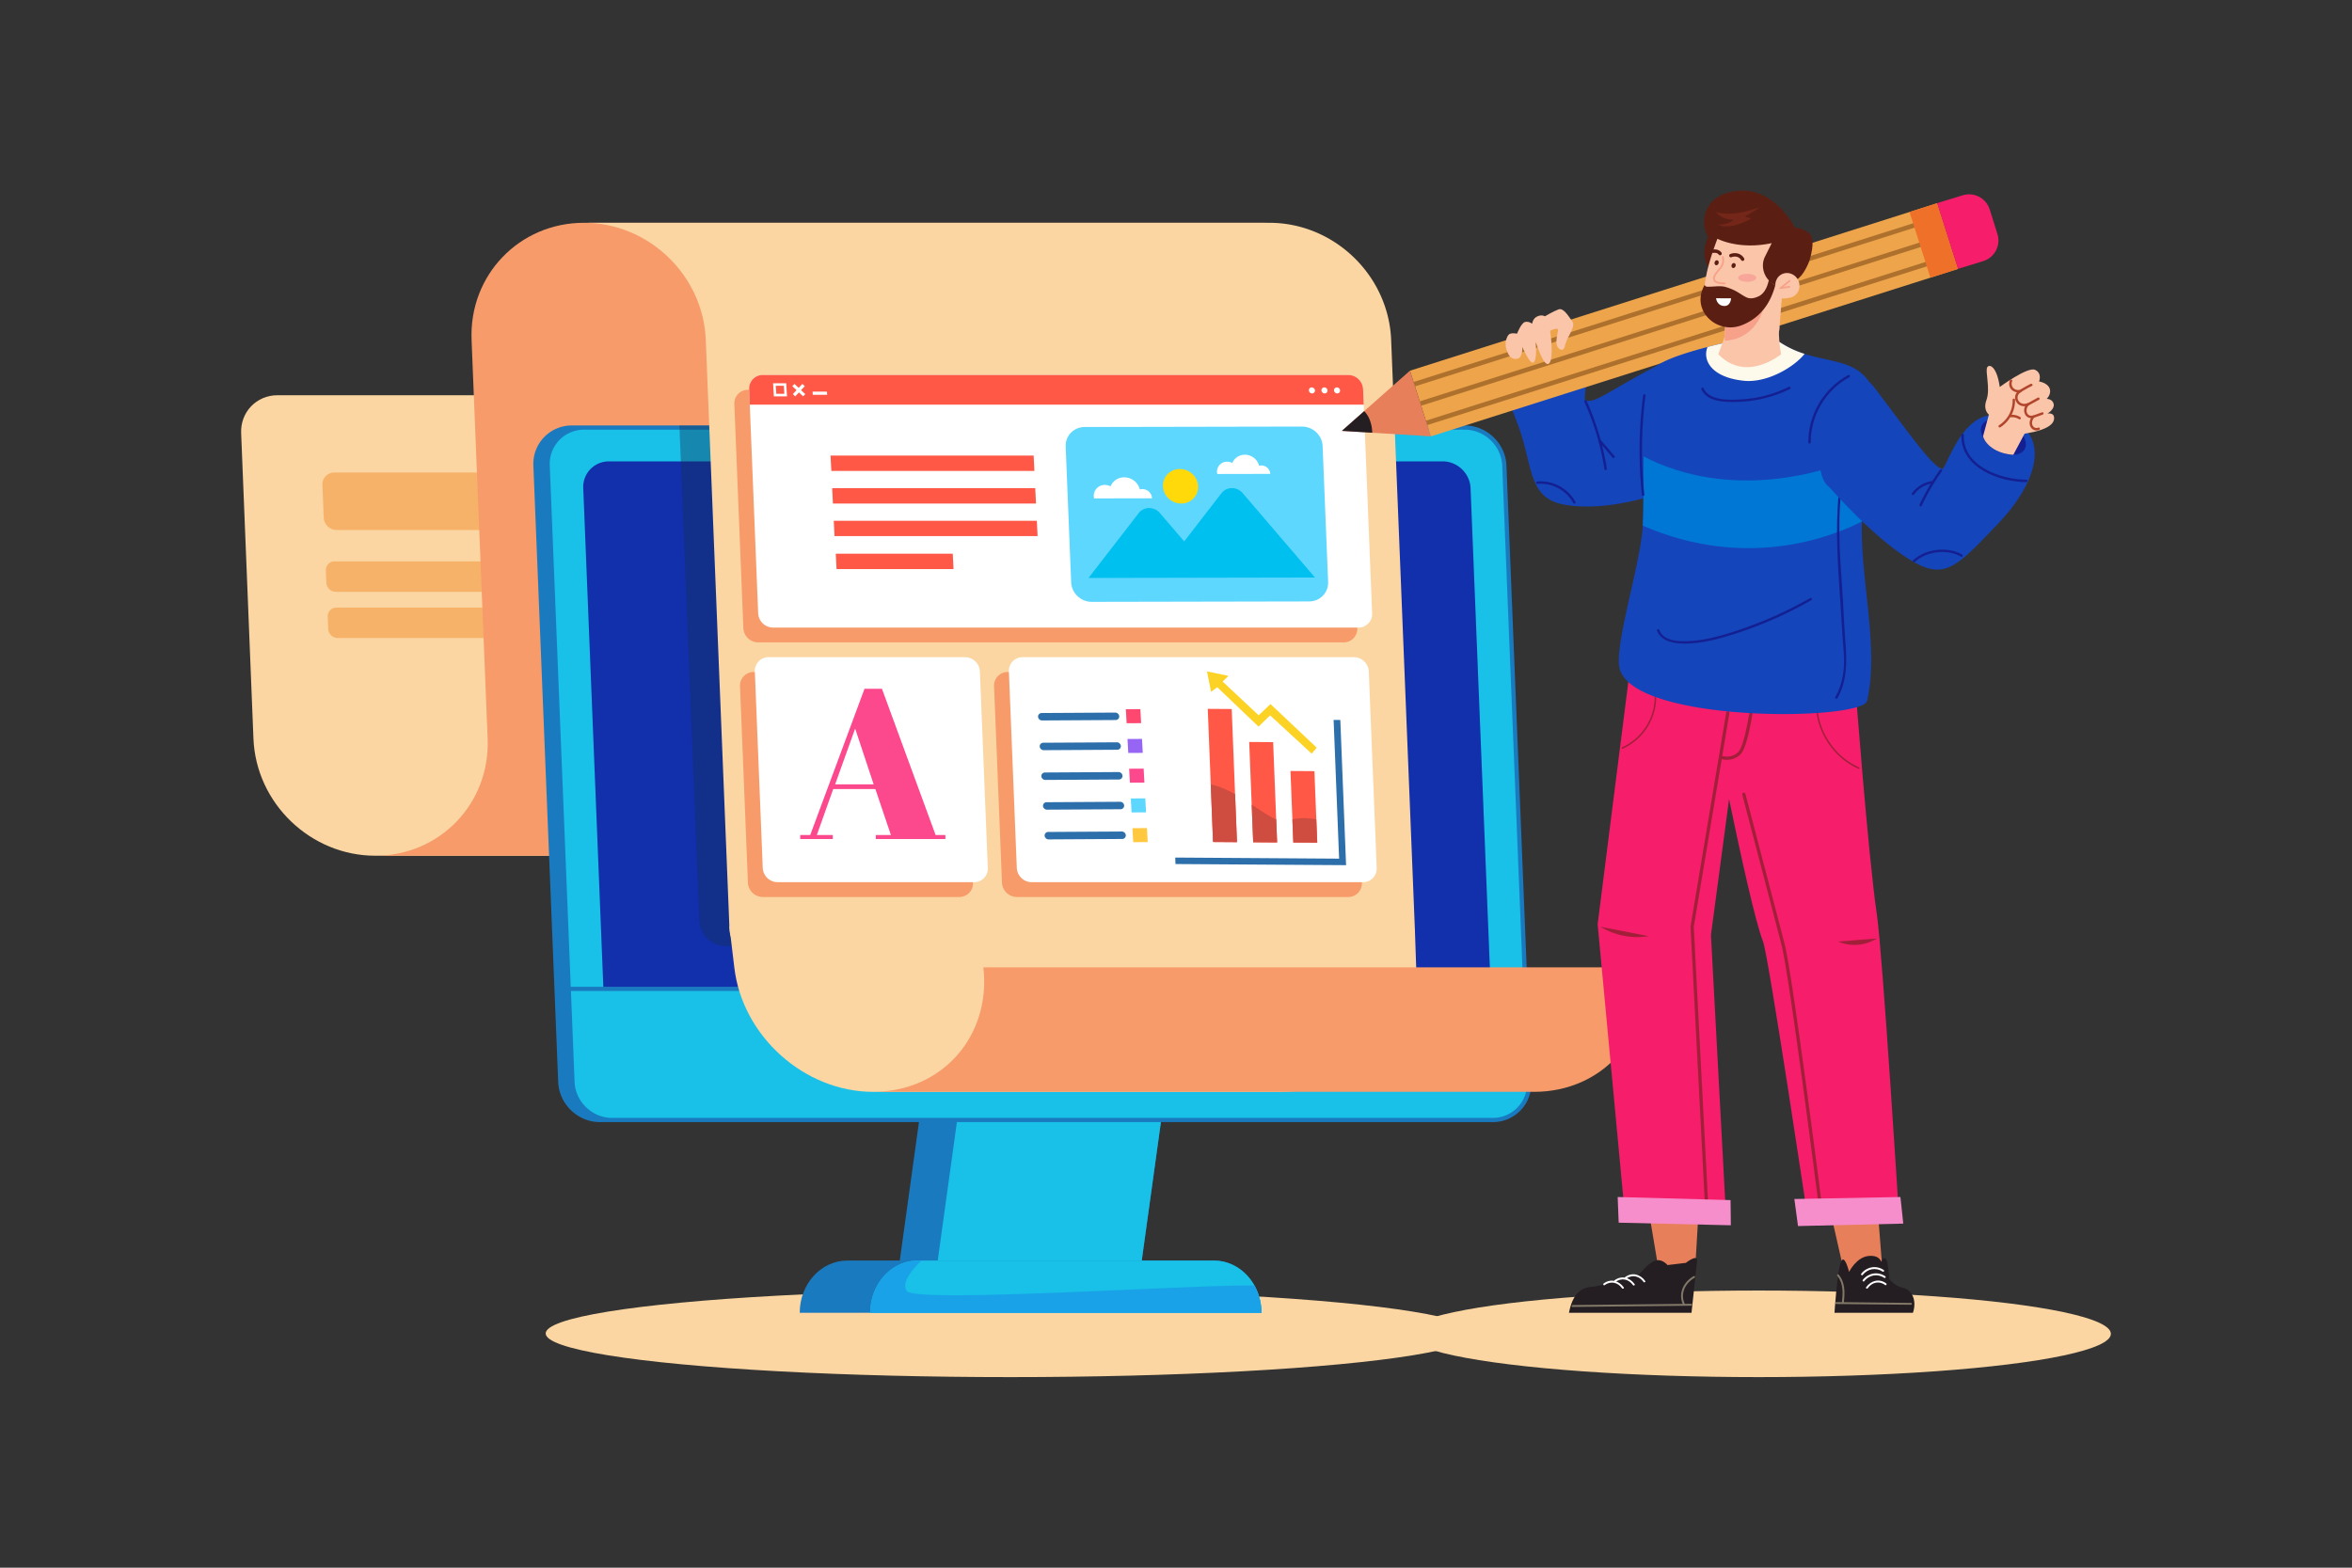
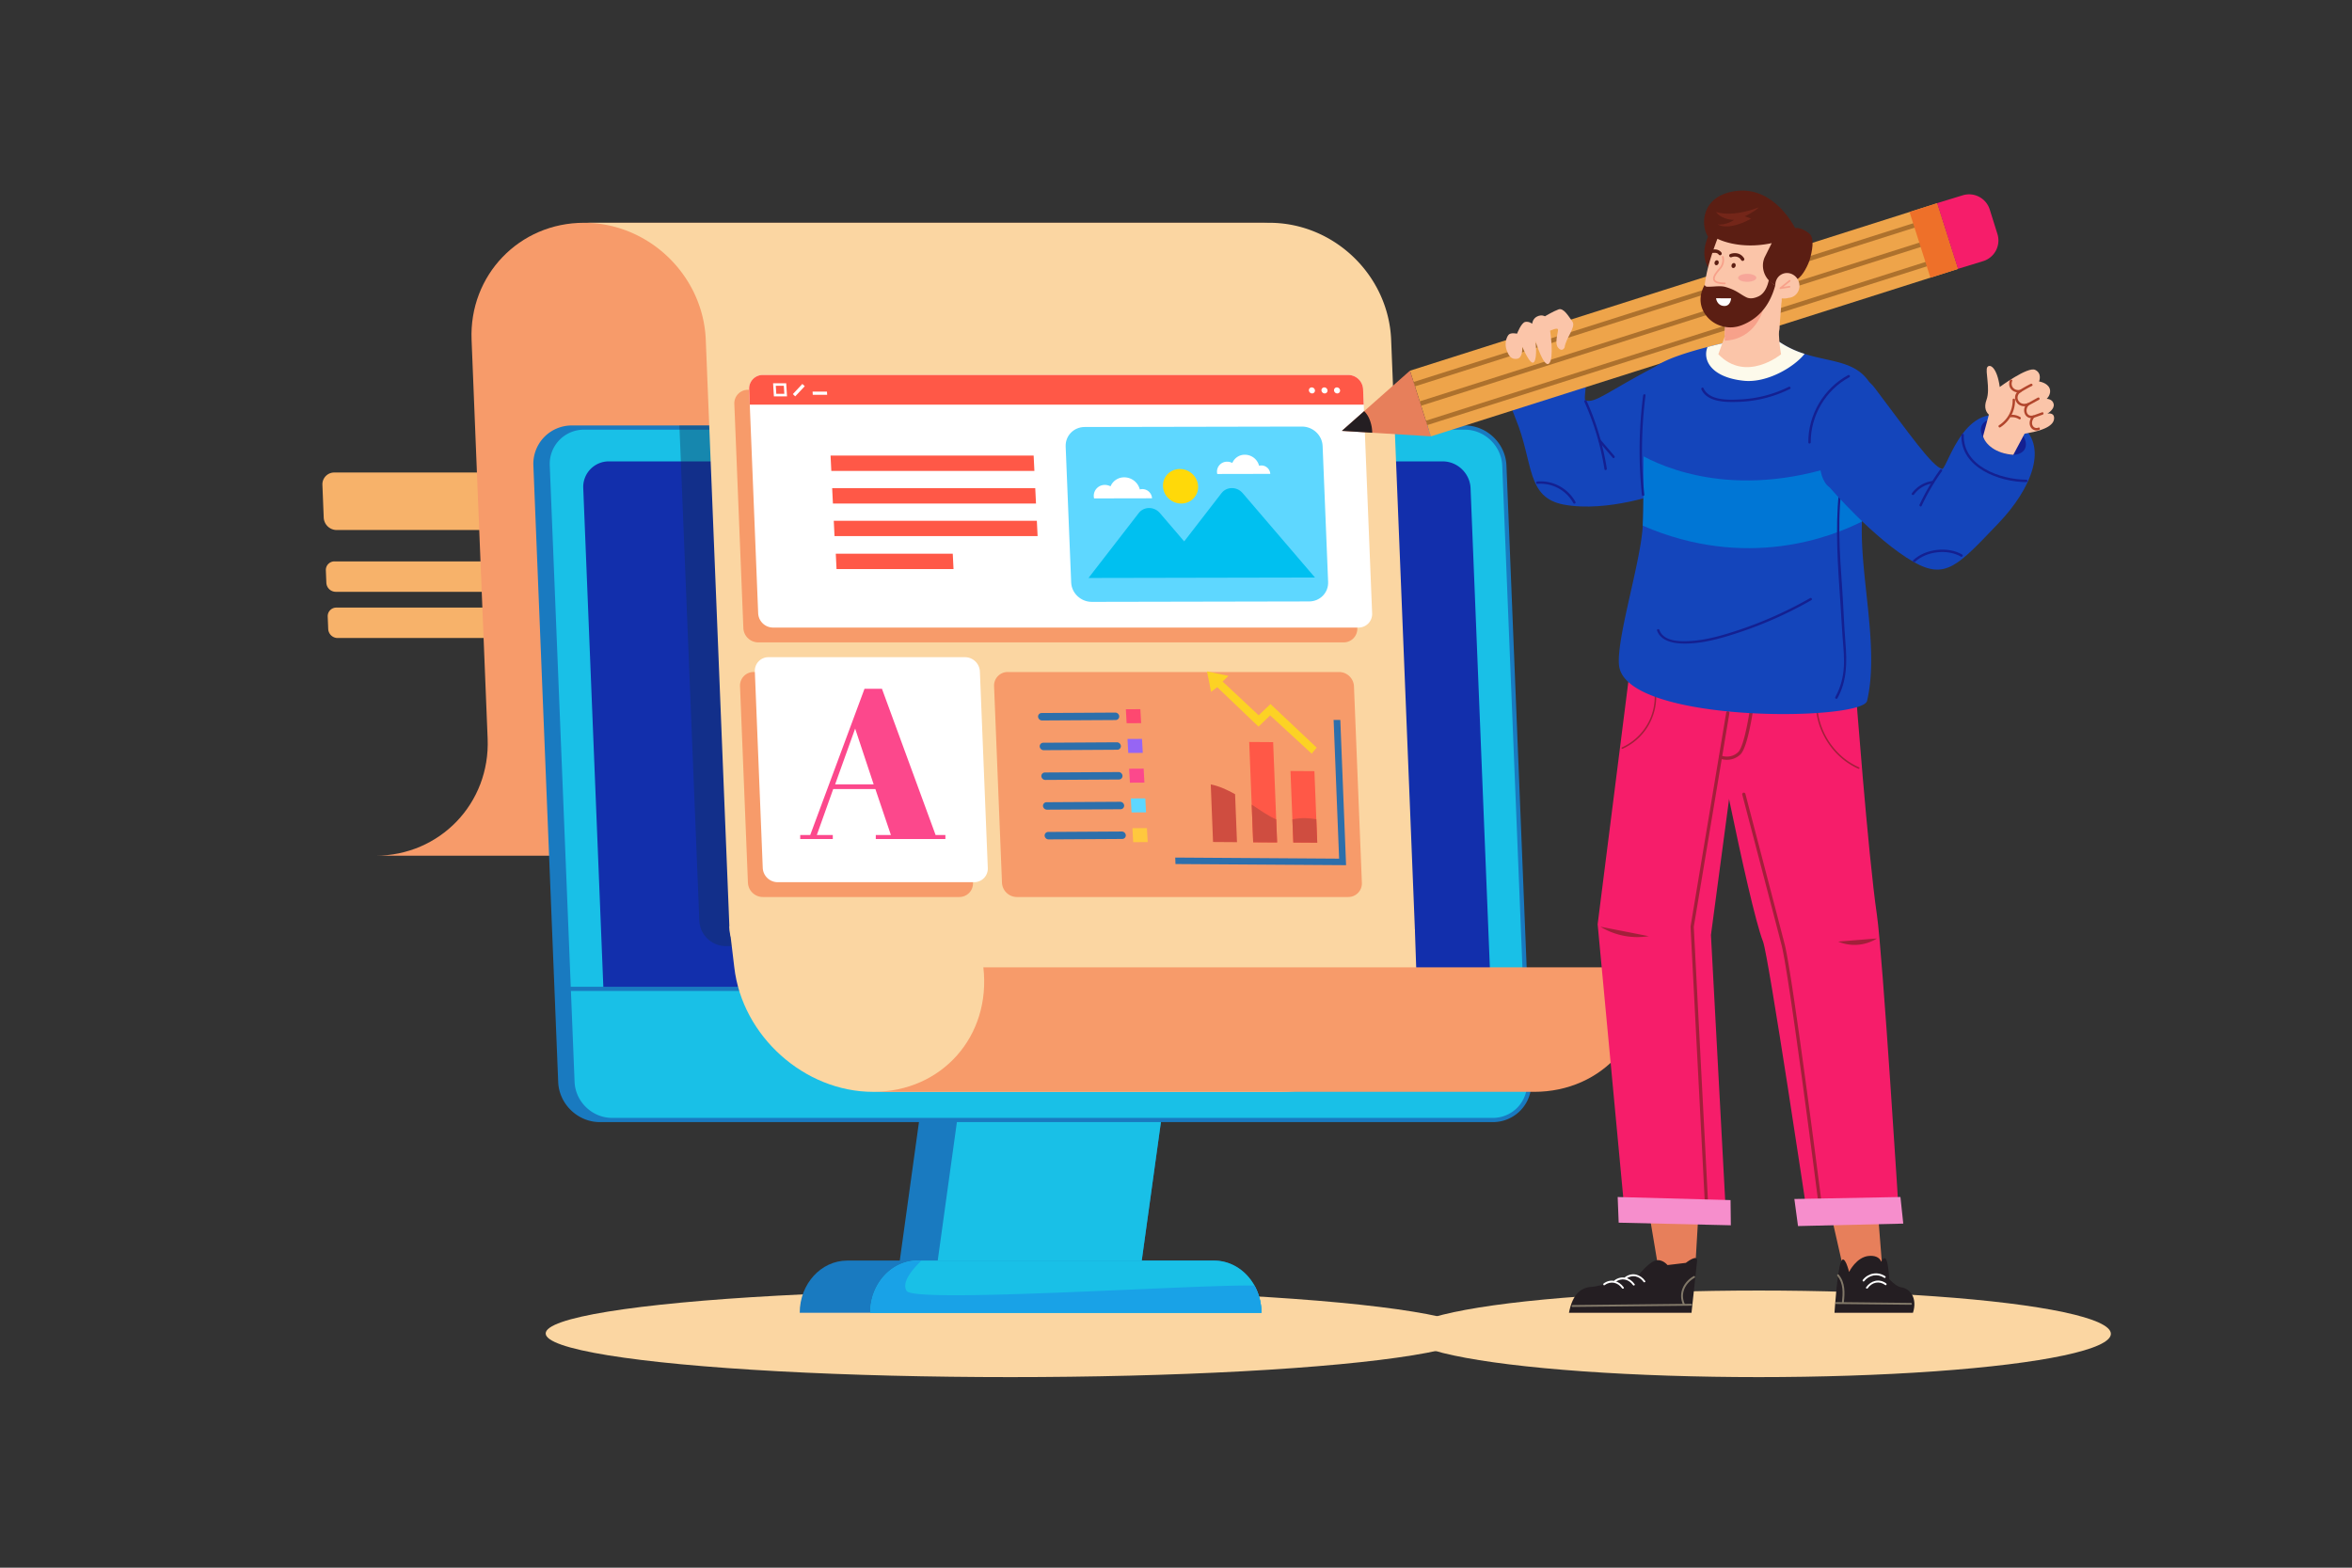
<svg xmlns="http://www.w3.org/2000/svg" viewBox="0 0 4680 3120">
  <rect x="0" y="0" width="4680" height="3120" fill="#333333" stroke="none" />
  <defs>
    <style>.cls-1,.cls-11{fill:#fff;}.cls-1{opacity:0;}.cls-2{fill:#fbd6a2;}.cls-3{fill:#197ac0;}.cls-4{fill:#19c0e7;}.cls-5{fill:#19a2e7;}.cls-6{fill:#f7b26a;}.cls-7{fill:#f79b6a;}.cls-8{fill:#122fac;}.cls-9{opacity:0.39;}.cls-10{fill:#122f54;}.cls-12{fill:#122f7b;}.cls-13{fill:#407af2;}.cls-14{fill:#ff5847;}.cls-15{fill:#fc488c;}.cls-16{fill:#5ed7ff;}.cls-17{fill:#00c0f0;}.cls-18{fill:#ffd909;}.cls-19{fill:#cf4d40;}.cls-20{fill:#fcd224;}.cls-21{fill:#2d6fab;}.cls-22{fill:#fe4870;}.cls-23{fill:#9665f4;}.cls-24{fill:#ffc83e;}.cls-25{fill:#1445bb;}.cls-26{fill:#eea44a;}.cls-27{fill:#ad712d;}.cls-28{fill:#ee7029;}.cls-29{fill:#f61d6a;}.cls-30{fill:#e77f5b;}.cls-31{fill:#241e22;}.cls-32{fill:#fbc5a9;}.cls-33{fill:#142091;}.cls-34{fill:#817868;}.cls-35{fill:#a21f3a;}.cls-36{fill:#f68ecc;}.cls-37{fill:#0076d5;}.cls-38{fill:#fdfaeb;}.cls-39{fill:#f7a18a;}.cls-40{fill:#5b1e13;}.cls-41{fill:#742619;}.cls-42{opacity:0.5;}.cls-43{fill:#f3888a;}.cls-44{fill:#b1452c;}</style>
  </defs>
  <title>04</title>
  <g id="_04" data-name="04">
    <rect id="_04-2" data-name="04" class="cls-1" width="4680" height="3120" />
    <ellipse class="cls-2" cx="2010.44" cy="2653.82" rx="924.65" ry="86.9" />
    <ellipse class="cls-2" cx="3499.48" cy="2654.56" rx="700.75" ry="86.16" />
    <polygon class="cls-3" points="1787.09 2532.59 2268.53 2532.59 2314.22 2202.59 1832.78 2202.59 1787.09 2532.59" />
    <polygon class="cls-4" points="1862.57 2532.6 2268.53 2532.6 2298.86 2313.52 2314.22 2202.59 1908.26 2202.59 1862.57 2532.6" />
    <path class="cls-3" d="M1591.3,2612.69H2510c0-28.72-10.61-54.65-27.69-73.47s-40.74-30.43-66.84-30.43H1685.88C1633.65,2508.79,1591.3,2555.31,1591.3,2612.69Z" />
    <path class="cls-4" d="M1731.69,2612.68H2510a111.19,111.19,0,0,0-13.88-54.2,104.42,104.42,0,0,0-13.81-19.27c-17.08-18.81-40.75-30.42-66.83-30.42H1826.23C1774,2508.79,1731.69,2555.31,1731.69,2612.68Z" />
    <path class="cls-5" d="M1731.69,2612.68H2510a111.19,111.19,0,0,0-13.88-54.2c-120.73-2.27-676,35.71-692,10.81-10.85-16.88,11-42.86,29.49-60.5h-7.31C1774,2508.79,1731.69,2555.31,1731.69,2612.68Z" />
-     <path class="cls-2" d="M1877.46,1703.06H746.69c-128.68,0-237.2-104.32-242.38-233L479.83,861.72c-1.67-41.49,30.61-75.13,72.11-75.13H1765.43c41.5,0,76.49,33.64,78.16,75.13l24.49,608.34c5.18,128.68,113.69,233,242.37,233Z" />
    <path class="cls-6" d="M669.81,1054.85H1670.3a23.5,23.5,0,0,0,23.67-24.67l-2.62-65.13a25.9,25.9,0,0,0-25.66-24.66H665.2a23.5,23.5,0,0,0-23.67,24.66l2.62,65.13A25.91,25.91,0,0,0,669.81,1054.85Z" />
    <path class="cls-6" d="M668,1177.82H1682a17.1,17.1,0,0,0,17.22-17.94l-1-24.66a18.84,18.84,0,0,0-18.66-17.94H665.6a17.1,17.1,0,0,0-17.22,17.94l1,24.66A18.84,18.84,0,0,0,668,1177.82Z" />
    <path class="cls-6" d="M671.73,1269.76H1685.67a17.1,17.1,0,0,0,17.22-17.94l-1-24.66a18.84,18.84,0,0,0-18.66-17.94H669.3a17.1,17.1,0,0,0-17.22,17.94l1,24.66A18.84,18.84,0,0,0,671.73,1269.76Z" />
    <path class="cls-7" d="M970.3,1470.06,938.35,676.38c-5.18-128.68,94.94-233,223.62-233H2525.73c-128.68,0-228.79,104.31-223.61,233h0l32,793.68c5.17,128.68-156.37,233-285.05,233H746.69C875.36,1703.06,975.48,1598.74,970.3,1470.06Z" />
    <path class="cls-4" d="M1217.91,2229H2970c41.83,0,74.38-33.91,72.7-75.74L2993.32,926.69c-1.68-41.83-37-75.74-78.79-75.74H1162.44c-41.83,0-74.38,33.91-72.7,75.74l49.37,1226.58C1140.8,2195.1,1176.08,2229,1217.91,2229Z" />
    <path class="cls-3" d="M1110.7,2153.44,1061.33,926.86a76.36,76.36,0,0,1,76.88-80.1H2914.53c44,0,81.21,35.78,83,79.76l49.38,1226.58a76.38,76.38,0,0,1-76.89,80.1H1193.68C1149.7,2233.2,1112.47,2197.42,1110.7,2153.44Zm51.73-1298.3a68,68,0,0,0-68.5,71.38L1143.3,2153.1c1.59,39.55,35.07,71.72,74.61,71.72H2970a68,68,0,0,0,68.51-71.38L2989.14,926.86c-1.59-39.55-35.07-71.72-74.61-71.72Z" />
    <path class="cls-8" d="M1211.81,918.23H2870.57c29.49,0,54.36,23.91,55.55,53.4L2966.23,1968H1200.67l-40.11-996.36A50.9,50.9,0,0,1,1211.81,918.23Z" />
    <g class="cls-9">
      <path class="cls-10" d="M2715.59,846.76l39.68,985.7a48.06,48.06,0,0,1-48.41,50.43H1444c-27.85,0-51.34-22.58-52.46-50.43l-39.67-985.7Z" />
    </g>
    <path class="cls-2" d="M1395,443.39H2525.74c128.67,0,237.19,104.31,242.37,233l47.22,1173.22a48.06,48.06,0,0,1-48.4,50.43H1504c-27.85,0-51.34-22.58-52.46-50.43L1404.35,676.38c-5.18-128.68-113.7-233-242.38-233Z" />
    <path class="cls-7" d="M1461.18,804.12l1.24,30.7,16.71,415.24a29.84,29.84,0,0,0,29.54,28.4H2673.5a27.05,27.05,0,0,0,27.25-28.4L2684,834.82l-1.23-30.7a29.83,29.83,0,0,0-29.55-28.39H1488.44A27.07,27.07,0,0,0,1461.18,804.12Z" />
    <path class="cls-11" d="M1490.66,774.64l1.24,30.7,16.71,415.24a29.82,29.82,0,0,0,29.54,28.4H2703a27.06,27.06,0,0,0,27.26-28.4l-16.71-415.24-1.24-30.7a29.8,29.8,0,0,0-29.54-28.38H1517.91A27,27,0,0,0,1490.66,774.64Z" />
    <path class="cls-3" d="M1131.66,1972.18H3035.24a4.19,4.19,0,0,0,0-8.38H1131.66a4.19,4.19,0,0,0,0,8.38Z" />
    <path class="cls-7" d="M2023.3,1785.21h659.31a27.06,27.06,0,0,0,27.25-28.4l-15.74-391a29.81,29.81,0,0,0-29.53-28.39H2005.27A27.06,27.06,0,0,0,1978,1365.8l15.74,391A29.83,29.83,0,0,0,2023.3,1785.21Z" />
    <path class="cls-7" d="M1517.78,1785.21h391a27.07,27.07,0,0,0,27.25-28.4l-15.74-391a29.81,29.81,0,0,0-29.54-28.39h-391a27.06,27.06,0,0,0-27.26,28.39l15.74,391A29.83,29.83,0,0,0,1517.78,1785.21Z" />
-     <path class="cls-11" d="M2052.78,1755.73h659.31a27.06,27.06,0,0,0,27.25-28.4l-15.74-391a29.81,29.81,0,0,0-29.54-28.4H2034.75a27.06,27.06,0,0,0-27.25,28.4l15.74,391A29.81,29.81,0,0,0,2052.78,1755.73Z" />
    <path class="cls-11" d="M1547.26,1755.73h391a27.06,27.06,0,0,0,27.25-28.4l-15.74-391a29.82,29.82,0,0,0-29.54-28.4h-391a27.06,27.06,0,0,0-27.25,28.4l15.74,391A29.82,29.82,0,0,0,1547.26,1755.73Z" />
    <ellipse class="cls-12" cx="2136.62" cy="2087.79" rx="43.52" ry="51.93" />
    <ellipse class="cls-13" cx="2125.24" cy="2087.79" rx="43.52" ry="51.93" />
    <path class="cls-14" d="M1490.66,774.64l1.24,30.7H2713.52l-1.24-30.7a29.8,29.8,0,0,0-29.54-28.38H1517.91A27,27,0,0,0,1490.66,774.64Z" />
    <polygon class="cls-11" points="1617.26 785.77 1645.87 785.77 1645.48 779.41 1616.87 779.41 1617.26 785.77" />
    <polygon class="cls-11" points="1582.32 788.84 1601.3 768.61 1596.53 764.11 1577.55 784.34 1582.32 788.84" />
-     <polygon class="cls-11" points="1602.27 784.34 1580.8 764.11 1576.58 768.61 1598.06 788.84 1602.27 784.34" />
    <path class="cls-11" d="M1538.28,762.76l1.61,26.08H1566l-1.61-26.08Zm5.36,5h16l1,16h-16Z" />
    <path class="cls-11" d="M2604.44,777a6.49,6.49,0,0,0,6.39,6,5.6,5.6,0,0,0,5.65-6,6.49,6.49,0,0,0-6.39-6A5.59,5.59,0,0,0,2604.44,777Z" />
    <path class="cls-11" d="M2629.45,777a6.49,6.49,0,0,0,6.39,6,5.6,5.6,0,0,0,5.65-6,6.49,6.49,0,0,0-6.39-6A5.59,5.59,0,0,0,2629.45,777Z" />
    <path class="cls-11" d="M2654.46,777a6.49,6.49,0,0,0,6.39,6,5.6,5.6,0,0,0,5.65-6,6.49,6.49,0,0,0-6.39-6A5.59,5.59,0,0,0,2654.46,777Z" />
    <path class="cls-2" d="M1451.33,1843.4l9.76,81.76C1476.85,2062,1600.57,2173,1737.43,2173h812.19c136.86,0,284.08-110.95,268.32-247.8l-2.61-75.56Z" />
    <path class="cls-7" d="M1956.68,1925.15c15.77,136.86-82.4,247.8-219.26,247.8H3052.55c136.85,0,235-110.94,219.26-247.8Z" />
    <path class="cls-15" d="M1741.8,1570.34h-83.87l-32.62,91.49h31.77v8.05h-64.81v-8.05h19.91l108-291h34.73l106.75,291h19.48v8.05H1742.65v-8.05h30.07Zm-80.06-9.32h76.67l-36.85-111Z" />
    <path class="cls-16" d="M2158.35,849.8l432.39-.85c21.79,0,40.16,17.28,41,38.68l10.95,270.51c.87,21.41-16.09,38.79-37.88,38.84l-432.39.84c-21.79,0-40.16-17.27-41-38.68l-10.95-270.5C2119.6,867.23,2136.56,849.84,2158.35,849.8Z" />
    <path class="cls-17" d="M2265.92,1021c10.21-13.21,30.63-13.25,41.9-.08l48.47,56.58,74.33-96.16c10.21-13.21,30.63-13.25,41.91-.08l144,168.12-198.35.39-118,.24-134.25.26Z" />
    <ellipse class="cls-18" cx="2348.92" cy="967.61" rx="33.94" ry="35.4" transform="translate(286.83 2451.35) rotate(-58.12)" />
    <path class="cls-11" d="M2421.57,939.54a19.9,19.9,0,0,1,20.19-20.69,21.81,21.81,0,0,1,10.3,2.57A26.71,26.71,0,0,1,2477,905a29.27,29.27,0,0,1,28.36,22,16.66,16.66,0,0,1,4.44-.66,17.78,17.78,0,0,1,17.8,16.77l-105.46.21A21.26,21.26,0,0,1,2421.57,939.54Z" />
    <path class="cls-11" d="M2176.39,987.71a21.77,21.77,0,0,1,22.07-22.63,24,24,0,0,1,11.26,2.81A29.23,29.23,0,0,1,2237,950a32,32,0,0,1,31,24.08,18.47,18.47,0,0,1,4.86-.72,19.43,19.43,0,0,1,19.45,18.34l-115.31.23A21.68,21.68,0,0,1,2176.39,987.71Z" />
    <polygon class="cls-14" points="1654.15 937.23 2058.24 937.23 2056.74 906.69 1652.65 906.69 1654.15 937.23" />
    <polygon class="cls-14" points="1657.34 1002.09 2061.43 1002.09 2059.93 971.55 1655.84 971.55 1657.34 1002.09" />
    <polygon class="cls-14" points="1660.53 1066.95 2064.62 1066.95 2063.12 1036.41 1659.03 1036.41 1660.53 1066.95" />
    <polygon class="cls-14" points="1664.54 1132.55 1897.31 1132.55 1895.81 1102.01 1663.04 1102.01 1664.54 1132.55" />
-     <polygon class="cls-14" points="2403.21 1410.77 2413.71 1675.73 2461.34 1676.05 2450.84 1411.08 2403.21 1410.77" />
    <polygon class="cls-14" points="2485.66 1476.68 2493.57 1676.27 2541.2 1676.58 2533.29 1477 2485.66 1476.68" />
    <polygon class="cls-14" points="2567.79 1534.43 2573.44 1676.8 2621.06 1677.12 2615.42 1534.75 2567.79 1534.43" />
    <path class="cls-19" d="M2409.17,1561.1l4.54,114.63,47.63.32-3.78-95.43C2441.85,1571.74,2425.54,1564.37,2409.17,1561.1Z" />
    <path class="cls-19" d="M2490.6,1601.32l3,75,47.63.31-1.82-45.83C2525.47,1625,2508.84,1613.47,2490.6,1601.32Z" />
    <path class="cls-19" d="M2571.61,1630.77l1.83,46,47.62.32-1.85-46.72C2607.15,1628.29,2589.41,1626.74,2571.61,1630.77Z" />
    <polygon class="cls-20" points="2609.95 1499.92 2527.34 1423.76 2504.17 1446.1 2422.09 1367.68 2409.8 1376.85 2401.71 1336.21 2444.33 1345.15 2432.74 1356.41 2504.51 1423.6 2527.99 1401.2 2619.97 1487.99 2609.95 1499.92" />
    <polygon class="cls-21" points="2338.98 1719.6 2678.41 1721.87 2666.95 1432.85 2653.62 1432.76 2664.56 1708.88 2338.47 1706.7 2338.98 1719.6" />
    <polygon class="cls-22" points="2241.76 1439.37 2270.62 1439.2 2269.08 1411.37 2240.22 1411.54 2241.76 1439.37" />
    <path class="cls-21" d="M2073.62,1433.85l146.14-.86a7.12,7.12,0,0,0,7.27-7.46h0a8,8,0,0,0-8.09-7.36l-146.14.87a7.11,7.11,0,0,0-7.27,7.45h0A8,8,0,0,0,2073.62,1433.85Z" />
    <polygon class="cls-23" points="2245.03 1498.54 2273.89 1498.37 2272.35 1470.54 2243.49 1470.71 2245.03 1498.54" />
    <path class="cls-21" d="M2076.89,1493l146.14-.87a7.11,7.11,0,0,0,7.27-7.45h0a8,8,0,0,0-8.09-7.36l-146.14.87a7.11,7.11,0,0,0-7.27,7.45h0A8,8,0,0,0,2076.89,1493Z" />
    <polygon class="cls-15" points="2248.3 1557.72 2277.16 1557.55 2275.62 1529.72 2246.76 1529.89 2248.3 1557.72" />
    <path class="cls-21" d="M2080.16,1552.21l146.14-.87a7.11,7.11,0,0,0,7.27-7.45h0a8,8,0,0,0-8.09-7.36l-146.14.86a7.12,7.12,0,0,0-7.27,7.46h0A8,8,0,0,0,2080.16,1552.21Z" />
    <polygon class="cls-16" points="2251.57 1616.9 2280.43 1616.73 2278.89 1588.9 2250.03 1589.07 2251.57 1616.9" />
    <path class="cls-21" d="M2083.43,1611.39l146.14-.87a7.12,7.12,0,0,0,7.27-7.45h0a8,8,0,0,0-8.09-7.36l-146.14.86a7.12,7.12,0,0,0-7.27,7.45h0A8,8,0,0,0,2083.43,1611.39Z" />
    <polygon class="cls-24" points="2254.84 1676.08 2283.7 1675.91 2282.16 1648.08 2253.3 1648.25 2254.84 1676.08" />
    <path class="cls-21" d="M2086.7,1670.56l146.14-.86a7.12,7.12,0,0,0,7.27-7.45h0a8,8,0,0,0-8.09-7.37l-146.14.87a7.11,7.11,0,0,0-7.27,7.45h0A8,8,0,0,0,2086.7,1670.56Z" />
    <path class="cls-25" d="M3306.32,980.7S3199,1020.44,3112,1004.31c-75.82-14.06-60.1-83.47-96.15-170.93s-38.46-171.65,51.28-171.65c126.48,0,78,132.55,87.78,135.32,20.16,5.69,43.1-17.48,143-69.75C3379,684.9,3306.32,980.7,3306.32,980.7Z" />
    <rect class="cls-26" x="2800.46" y="567.77" width="1100.58" height="137.19" transform="translate(-35.34 1044.83) rotate(-17.63)" />
    <rect class="cls-27" x="2788.22" y="593.28" width="1100.58" height="9.15" transform="translate(-24.26 1039.32) rotate(-17.63)" />
    <rect class="cls-27" x="2800.46" y="631.79" width="1100.58" height="9.15" transform="translate(-35.34 1044.83) rotate(-17.63)" />
    <rect class="cls-27" x="2812.69" y="670.28" width="1100.58" height="9.15" transform="translate(-46.43 1050.35) rotate(-17.63)" />
    <rect class="cls-28" x="3818.98" y="409.8" width="57.55" height="137.19" transform="translate(35.86 1188) rotate(-17.63)" />
    <path class="cls-29" d="M3905.45,388.67l-51,15.64L3896,535.05l50-15.32a43.06,43.06,0,0,0,28.46-54.08l-15.3-48.72A43.07,43.07,0,0,0,3905.45,388.67Z" />
    <polygon class="cls-30" points="2847.09 868.42 2805.53 737.67 2730.09 804.4 2714.39 818.28 2670.05 857.5 2730.44 861.23 2753.96 862.67 2847.09 868.42" />
    <path class="cls-31" d="M2730.44,861.23a71.37,71.37,0,0,0-3.59-21.78c-3.12-9.83-7.67-16.56-12.46-21.17l-44.33,39.23Z" />
    <path class="cls-32" d="M3084.41,658.21s8.41,55.28-2.13,65.15-27-44.73-27-44.73,4.13,32.77-2.87,41.85S3029,690,3029,690s1.86,22-10.09,24-17.09-6-21.21-17.87-.44-24.41,3.91-29.68,17-2.34,17-2.34,8.35-21.89,16.26-23.42,13.81,3.69,13.81,3.69.64-10,9.86-14.5,15.48-.37,15.48-.37,17-10.08,27.15-13.74,20.1,13.91,27.67,24.41-13.31,32.71-15.62,51.46c0,0-4.83,9.9-12.79.54s.49-31.8-.36-36.42S3084.41,658.21,3084.41,658.21Z" />
    <path class="cls-33" d="M3152.72,799.85a525.12,525.12,0,0,1,39.86,134c.48,3.05,5.11,1.75,4.64-1.28a529.64,529.64,0,0,0-40.35-135.19c-1.26-2.82-5.41-.37-4.15,2.43Z" />
    <path class="cls-33" d="M3180.91,878.12,3209,911c2,2.36,5.4-1,3.4-3.4l-28.11-32.9c-2-2.36-5.4,1-3.4,3.4Z" />
    <path class="cls-33" d="M3059,963a74.67,74.67,0,0,1,71.64,38.23c1.48,2.71,5.64.29,4.15-2.43A79.39,79.39,0,0,0,3059,958.21c-3.06.27-3.08,5.08,0,4.81Z" />
    <polygon class="cls-30" points="3633.05 2371.35 3671.9 2542.38 3746.24 2534.72 3733.4 2371.4 3633.05 2371.35" />
    <path class="cls-31" d="M3806.4,2612.66H3650.28s5.27-81.27,12.5-100.6,16.51,19.34,16.51,19.34,14.62-30.19,40-31.92c9.87-.67,19.8,1.52,24.14,11.54,1.88-4,4.61-7.88,7.74-6.77,5.9,2.1,8.12,40.68,8.16,41.59,6.72,7,15.93,15,23.76,16.13C3801.27,2564.54,3815.64,2584.05,3806.4,2612.66Z" />
-     <path class="cls-11" d="M3703.55,2534.83c11.11-13.87,29.72-17.21,44.65-7.29,2,1.34.13,4.61-1.9,3.26-13.62-9.05-30-5.91-40.09,6.69-1.52,1.9-4.17-.79-2.66-2.66Z" />
+     <path class="cls-11" d="M3703.55,2534.83Z" />
    <path class="cls-11" d="M3706.6,2547.22c11.11-13.86,29.72-17.2,44.66-7.28,2,1.34.12,4.6-1.91,3.25-13.62-9-30-5.9-40.08,6.7-1.52,1.89-4.18-.79-2.67-2.67Z" />
    <path class="cls-11" d="M3713.17,2561.92c9.61-13.5,26.19-18,40-7.66,1.92,1.43,0,4.71-1.91,3.26-12-9-26.37-5.6-34.84,6.31-1.4,2-4.67.08-3.26-1.91Z" />
    <path class="cls-34" d="M3658.6,2536.69c13.16,15.74,12.44,36.12,10.23,55.41-.27,2.38-4,2.41-3.77,0,2.07-18.07,3.29-37.9-9.13-52.74-1.55-1.85,1.11-4.53,2.67-2.67Z" />
    <path class="cls-34" d="M3653.78,2591.45l148.77,1.56c2.43,0,2.43,3.79,0,3.77l-148.77-1.55c-2.42,0-2.43-3.8,0-3.78Z" />
    <path class="cls-29" d="M3395.26,1364.76s83.16,433.53,112.83,509.17c11,28.1,89.7,555.5,89.7,555.5l181.35-1.32s-33.12-530.55-44.5-607.59c-17.61-119.19-43.12-458.27-43.12-458.27Z" />
    <path class="cls-35" d="M3657.52,1873.94a84.3,84.3,0,0,0,77.26-6.18Z" />
    <path class="cls-35" d="M3620.83,2392.83a3.21,3.21,0,0,1-3.18-2.8c-.56-4.49-57.26-449.35-72.69-509.11-15.47-59.94-77.6-297.16-78.23-299.55a3.21,3.21,0,0,1,6.2-1.63c.63,2.39,62.76,239.63,78.24,299.58,15.53,60.15,70.51,491.56,72.84,509.9a3.19,3.19,0,0,1-2.77,3.58A2.83,2.83,0,0,1,3620.83,2392.83Z" />
    <polygon class="cls-36" points="3781.47 2382.28 3570.42 2386.24 3577.67 2440.1 3787.13 2435.21 3781.47 2382.28" />
    <polygon class="cls-30" points="3382.7 2361.16 3372.86 2528.54 3301.54 2534.23 3273.96 2369.63 3382.7 2361.16" />
    <path class="cls-31" d="M3318,2517.72s-10.82-13.37-24.56-8.81-31.71,27.06-31.71,27.06-74.47,23.89-94.59,25.14-37.71,12.57-45.25,51.55h243.88s9.6-88,11.09-103.09-22.4,3.77-22.4,3.77Z" />
    <path class="cls-34" d="M3371.94,2543c-18.41,10.4-29.07,31.17-19.85,51.49,1,2.2-2.25,4.12-3.26,1.91-10.08-22.22.84-45.15,21.2-56.66,2.12-1.19,4,2.06,1.91,3.26Z" />
    <path class="cls-34" d="M3365.21,2598.59l-192.15,2-44,.46c-2.42,0-2.43-3.75,0-3.77l192.16-2,43.95-.46c2.43,0,2.43,3.75,0,3.77Z" />
    <path class="cls-11" d="M3270.36,2551.28c-8.49-11.92-22.82-15.3-34.85-6.31-1.94,1.46-3.83-1.82-1.9-3.26,13.81-10.32,30.4-5.83,40,7.67,1.41,2-1.86,3.87-3.25,1.9Z" />
    <path class="cls-11" d="M3249.34,2557.63c-8.48-11.92-22.81-15.31-34.84-6.32-1.95,1.46-3.83-1.82-1.9-3.25,13.81-10.32,30.4-5.84,40,7.66,1.41,2-1.86,3.87-3.26,1.91Z" />
    <path class="cls-11" d="M3227.64,2564c-8.48-11.92-22.81-15.3-34.84-6.31-1.94,1.45-3.83-1.82-1.9-3.26,13.81-10.32,30.4-5.84,40,7.66,1.41,2-1.86,3.87-3.26,1.91Z" />
    <polygon class="cls-29" points="3246.45 1306.41 3178.99 1839.42 3234.21 2428.74 3434.9 2428.74 3404.44 1860.83 3469.83 1370.68 3246.45 1306.41" />
    <path class="cls-35" d="M3184.4,1844.3a141.59,141.59,0,0,0,96.3,18.87Z" />
    <path class="cls-35" d="M3228.79,1490.12a114.91,114.91,0,0,0,43.29-34.38,114.39,114.39,0,0,0,21.75-89.47c-.34-1.9-3.23-1.09-2.89.8a112.26,112.26,0,0,1-5.78,59.4,111.47,111.47,0,0,1-57.88,61.06c-1.76.8-.23,3.39,1.51,2.59Z" />
    <path class="cls-35" d="M3613.14,1394.26a140.19,140.19,0,0,0,13.18,64.2,147.83,147.83,0,0,0,40,52,134.91,134.91,0,0,0,31.46,19.43c1.75.77,3.28-1.81,1.51-2.59a137.48,137.48,0,0,1-51-39.24,145.12,145.12,0,0,1-28.64-57.78,132.4,132.4,0,0,1-3.54-36c.08-1.93-2.92-1.92-3,0Z" />
    <path class="cls-35" d="M3395.26,2392.83a3.21,3.21,0,0,1-3.2-3l-28.22-545.23a3.19,3.19,0,0,1,0-.69l71-425.86a3.2,3.2,0,0,1,6.32,1l-70.89,425.52,28.21,544.88a3.19,3.19,0,0,1-3,3.36Z" />
    <path class="cls-35" d="M3436.37,1512.15a40.73,40.73,0,0,1-14.29-2.49,3.21,3.21,0,0,1,2.43-5.94c.75.31,18.84,7.36,34-6.77,13.22-12.27,24.77-89.84,28.11-118.7a3.2,3.2,0,0,1,6.36.74c-1.25,10.86-12.76,106.55-30.11,122.66A38.14,38.14,0,0,1,3436.37,1512.15Z" />
    <polygon class="cls-36" points="3443.44 2388.42 3218.83 2382.28 3220.84 2433.36 3444.01 2438.55 3443.44 2388.42" />
    <path class="cls-25" d="M3704.92,1037.91c-4.6,107.81,34.9,252,10.17,356.93-9.63,40.88-481,45.56-493.54-70.57-5.43-50.25,39.15-192.76,46.36-267.28.32-3.31.59-6.92.83-10.8,2-32.83,1.15-85,1.7-137.86.82-81.55,4.89-164.72,27.5-181,20-14.42,68.23-28.57,99.72-36.73,17.11-4.45,29.29-7.13,29.29-7.13s41.64-48.86,118.38,0a191.24,191.24,0,0,0,45.44,20.83c61.43,19.62,118.7,12.25,141.87,84.65,12.13,37.91,6.79,70.34-2.42,108.42-8.3,34.37-19.74,73.34-24.29,125.14C3705.48,1027.52,3705.16,1032.67,3704.92,1037.91Z" />
    <path class="cls-33" d="M3385.4,775c12.13,26.38,51,25.66,75.24,24.78a248.75,248.75,0,0,0,101-25.71c2.78-1.37.34-5.52-2.42-4.15a243.08,243.08,0,0,1-92.85,24.78c-23.58,1.41-64.82,3.88-76.77-22.13-1.29-2.81-5.44-.37-4.15,2.43Z" />
    <path class="cls-33" d="M3297.22,1255c7.07,19.58,29.31,24.85,48,25.65,31,1.33,61.73-5.61,91.24-14.38a799,799,0,0,0,167.73-71.8c2.69-1.53.27-5.69-2.43-4.15a797.24,797.24,0,0,1-152.33,66.93c-27,8.61-54.74,16.31-83.14,18.27-20.69,1.42-55.71,2.41-64.45-21.79-1-2.89-5.69-1.65-4.63,1.27Z" />
    <path class="cls-37" d="M3730.22,897.34c-8.3,34.37-19.74,73.34-24.29,125.14-.45,5-.77,10.19-1,15.43-59.81,30.51-230,97.84-436.18,8.28,2-32.83,1.15-85,1.7-137.86C3330.87,940.46,3495.63,1003.1,3730.22,897.34Z" />
    <path class="cls-33" d="M3703.38,824.15c-69.15,133.82-45.67,286.07-37.94,430.22,1.12,21,3.9,41.82,3.79,62.83-.12,24.74-5.18,48.3-17.27,70-1.51,2.7,2.64,5.13,4.15,2.43,19.33-34.74,19.09-72.06,15.95-110.6-2.86-35.1-3.88-70.35-6.35-105.49-5.29-75.16-10.83-150.47,2-225.26,7.25-42.33,20.11-83.53,39.85-121.73,1.42-2.74-2.73-5.18-4.15-2.43Z" />
    <path class="cls-38" d="M3590.77,704.27c-20.51,26-74.42,58.33-120.94,53.53-64.86-6.71-82.73-41.4-72.17-67.23,17.11-4.45,29.29-7.13,29.29-7.13s41.64-48.86,118.38,0A191.24,191.24,0,0,0,3590.77,704.27Z" />
    <path class="cls-32" d="M3543.94,705.09s-69.5,57.57-124.79-.11L3436,658.36l11.15-30.77,7.8-21.54,89.86-9.15C3537.83,637.4,3538.11,673.08,3543.94,705.09Z" />
    <path class="cls-31" d="M3521.68,628.33c-42.94,44.38-78.64,47.33-89.89,41.76l15.4-42.5Z" />
    <path class="cls-32" d="M3541,649.84l6-77-112.68,3.78-2.56,101.55,10,30.78s60.33-7.28,89.15-34.61A31.77,31.77,0,0,0,3541,649.84Z" />
    <path class="cls-39" d="M3432.63,644.71s55.57-11.68,75-27c0,0-14.41,57.31-75.82,60.4Z" />
    <path class="cls-40" d="M3600,464.69c-16.44-13.33-28.18-10.9-28.18-10.9s-40.32-82.38-115.47-73.9c-72.5,8.18-72.87,69.14-57.7,91.12-5.75,12.81-19,51.6,15.82,78.88L3430.7,488c11.75.59,100.77,86.92,101.72,83.51,4.94-17.68,33.53-14.72,35.55-13l7.31-2.48c12.29-6,23.48-31.54,25.64-38.94C3605.58,501.18,3611.4,473.91,3600,464.69Z" />
    <path class="cls-41" d="M3499.17,412.85s-48.86,20.3-84.59,9c0,0,8.2,14.58,35.84,15.86,0,0-16.58,11.53-32.88,8.79,0,0,19,14.7,67.1-11.35l-12.79-4.64S3494.38,419.55,3499.17,412.85Z" />
    <path class="cls-32" d="M3560.87,592.59a18.09,18.09,0,0,1-2.18.22s-16.32,5.92-31.48-7.47c-11.55-10.19-48.83,33-64.25,60.39-19.3,6.8-41.09,7.8-57.3-10.38-13.36-15-16.58-40.14-13.81-66.28,3.5-33.11,15.9-67.69,21.81-84.08,2.24-6.21,3.72-9.82,3.72-9.82s42.28,22.77,108,8.69l-13.88,27.86c-.19.38-.39.79-.57,1.24a37,37,0,0,0-1.32,3.69c-.13.4-.25.8-.35,1.21h0c-.1.4-.2.81-.29,1.2s-.21.76-.28,1.15c-.22,1.06-.4,2.13-.54,3.19l0,.29c-.14,1.15-.24,2.32-.27,3.47a43.22,43.22,0,0,0,11.47,30.53,46.9,46.9,0,0,0,13.1,10.14s.07,0,.1.06a2.94,2.94,0,0,1,0-.42,24.77,24.77,0,0,1,2.76-11.61,22.88,22.88,0,0,1,16.85-12.23c13-2,25.56,7.25,28,20.77S3573.9,590.55,3560.87,592.59Z" />
    <path class="cls-39" d="M3542.56,575.21a1.68,1.68,0,0,1-1-3l18.4-14.6a1.68,1.68,0,1,1,2.09,2.63l-13.41,10.64,11.86-1.86a1.69,1.69,0,0,1,.52,3.33l-18.16,2.84A1.14,1.14,0,0,1,3542.56,575.21Z" />
    <path class="cls-39" d="M3432.07,565.8h0c-13.06-.22-20.49-2.8-22.73-7.88-3.09-7,4.61-16.61,12.08-25.06a23.05,23.05,0,0,0,4.95-21.11,1.7,1.7,0,0,1,3.24-1.06,26.23,26.23,0,0,1-5.64,24.42c-6.92,7.83-13.7,16.5-11.52,21.44,1.6,3.63,8.41,5.65,19.67,5.84a1.71,1.71,0,0,1,0,3.41Z" />
    <path class="cls-40" d="M3419.71,523.9c-.77,2.69-3.18,4.43-5.39,3.87s-3.38-3.19-2.62-5.88,3.18-4.43,5.39-3.87S3420.47,521.2,3419.71,523.9Z" />
    <path class="cls-40" d="M3453.47,529.47c-.76,2.7-3.17,4.43-5.38,3.88s-3.38-3.19-2.62-5.89,3.17-4.42,5.38-3.87S3454.24,526.78,3453.47,529.47Z" />
    <path class="cls-40" d="M3467.49,519.25a3.4,3.4,0,0,1-2.9-1.61c-6.65-10.77-18.63-6-19.13-5.81a3.4,3.4,0,0,1-2.62-6.28c6.12-2.57,19.75-4.1,27.54,8.51a3.39,3.39,0,0,1-1.11,4.68A3.33,3.33,0,0,1,3467.49,519.25Z" />
    <path class="cls-40" d="M3422.58,508a3.41,3.41,0,0,1-2.92-1.64c-.17-.27-2.87-4.13-10.63-3a3.41,3.41,0,1,1-1-6.75c12.59-1.77,17.24,6,17.44,6.31a3.41,3.41,0,0,1-2.94,5.12Z" />
    <g class="cls-42">
      <path class="cls-43" d="M3494.76,552.88c0,4.39-8.11,8-18.13,8s-18.15-3.53-18.15-7.91,8.11-7.94,18.13-7.95S3494.76,548.5,3494.76,552.88Z" />
    </g>
    <path class="cls-40" d="M3387,577.87c-16.31,45.16,31.61,87.41,78.58,69.44l1-.38a107.73,107.73,0,0,0,19.78-10.31c28.6-18.79,40.43-47.82,46.1-68.77-5-2.65-9.13-6.93-12.78-11-2.37,12.31-8.19,27.09-20.48,32.92-15.69,7.44-23.56,2.34-26.66.7-10.91-5.75-17.78-12.94-38.17-19.09-10.61-3.2-21-.89-35.06-.73-2.06,0-4.75.17-6.33-1.78a5.29,5.29,0,0,1-1-2A68,68,0,0,0,3387,577.87Z" />
    <path class="cls-11" d="M3414.62,593.56l29.91.17s-.73,16.37-14.67,15.19S3414.62,593.56,3414.62,593.56Z" />
    <path class="cls-33" d="M3269.5,786.9A858.53,858.53,0,0,0,3267,984.62c.32,3,5.13,3.08,4.81,0a858,858,0,0,1,2.46-197.72c.4-3.06-4.42-3-4.81,0Z" />
    <path class="cls-25" d="M3640.69,970.12S3730.21,1074,3807,1117.93c64.63,37,89,7.5,169.5-76.5,65.44-68.3,102.11-155.67,41-197.49-104.4-71.41-143.21,91.84-153.11,89.31-20.29-5.17-66-71.33-134.11-161.22C3661,680.68,3582.46,929.81,3640.69,970.12Z" />
    <path class="cls-33" d="M4028.6,894.16c-8.19,14.18-33.75,14.75-57.09,1.27s-35.63-35.89-27.44-50.07,33.74-14.75,57.08-1.28S4036.78,880,4028.6,894.16Z" />
    <path class="cls-33" d="M3902.76,865.62c-2,65.35,75.45,93.53,129.17,93.93,3.09,0,3.09-4.79,0-4.81-51-.38-126.27-26.52-124.36-89.12.1-3.09-4.71-3.09-4.81,0Z" />
    <path class="cls-33" d="M3810.37,1118.3c22.53-21.32,64.86-26.11,91.46-10.55,2.68,1.57,5.1-2.59,2.43-4.15-28.53-16.69-73.18-11.52-97.29,11.3-2.25,2.14,1.15,5.53,3.4,3.4Z" />
    <path class="cls-33" d="M3860,935.13a433.16,433.16,0,0,0-40.45,69.17c-1.3,2.79,2.84,5.23,4.15,2.43a432.28,432.28,0,0,1,40.45-69.17c1.8-2.52-2.37-4.93-4.15-2.43Z" />
    <path class="cls-33" d="M3845.31,957.18a61.52,61.52,0,0,0-41,24.54c-1.85,2.48,2.32,4.88,4.15,2.43a56.94,56.94,0,0,1,38.12-22.33c3-.44,1.75-5.07-1.28-4.64Z" />
    <path class="cls-33" d="M3677.39,746.57c-48.43,26.13-79.58,78.81-79.2,133.83,0,3.09,4.83,3.1,4.81,0-.37-53.4,29.83-104.33,76.82-129.68,2.72-1.47.29-5.62-2.43-4.15Z" />
    <path class="cls-32" d="M3974.13,833.94s-33.11-6.41-21.38-38.2c8.14-22.08-3.33-58.08,1.62-65.09s19.23,0,24.73,39.52c0,0,55.71-41.09,70.36-34.1s7.86,23.13,7.86,23.13,16.7,2.46,21,13.83-5.82,20.74-5.82,20.74,11.95.05,13.94,10.51-12.56,18.94-12.56,18.94,12.92-3.1,13.35,8.19-10.36,23.67-56,31.3S3974.13,833.94,3974.13,833.94Z" />
    <path class="cls-44" d="M4001.1,830.5a25.41,25.41,0,0,1,16.43,3.8c2.63,1.65,5-2.51,2.42-4.15a29.72,29.72,0,0,0-18.85-4.46c-3,.31-3.08,5.12,0,4.81Z" />
    <path class="cls-44" d="M4047.39,831.33l17.19-6.13c2.9-1,1.65-5.67-1.28-4.63l-17.19,6.12c-2.89,1-1.65,5.68,1.28,4.64Z" />
    <path class="cls-32" d="M3964.17,800.23l-18.3,68.19c4.36,15.17,24.53,34.4,60.2,36.73l25.76-48.27Z" />
    <path class="cls-44" d="M3999.18,757c-5.48,14.52,6.69,26.19,21.29,23.65q-.91-2.21-1.85-4.39c-8.08,4.64-11.59,14.26-7,22.78,4.81,9,15.46,11.42,24.51,7.89l-2.34-4c-12.38,11-5.15,33.21,12.82,28.55l-2.71-3.53c-4.7,6.23-7.37,14.37-3.4,21.71a13.19,13.19,0,0,0,16.8,6c2.83-1.14,1.59-5.8-1.28-4.64-6.56,2.64-12.21-1.84-12.66-8.58-.31-4.66,2-8.56,4.69-12.1,1.33-1.76-.86-4-2.72-3.53-13.7,3.55-16.58-13-8.14-20.51,1.74-1.53-.09-4.89-2.34-4-5.67,2.21-12.23,2.16-16.76-2.48-5.89-6-4.05-15.36,3-19.41,2.49-1.44.72-4.84-1.85-4.4-11.2,1.95-19.43-7-15.38-17.74,1.09-2.89-3.55-4.14-4.64-1.27Z" />
    <path class="cls-44" d="M4004.75,795.68a58.45,58.45,0,0,1-27,50.59c-2.6,1.66-.19,5.83,2.43,4.15a63.38,63.38,0,0,0,29.36-54.74c-.06-3.09-4.87-3.1-4.81,0Z" />
    <path class="cls-44" d="M4018.16,782.42a230.69,230.69,0,0,1,25-14.34c2.78-1.37.34-5.52-2.42-4.15a232.43,232.43,0,0,0-25,14.33c-2.57,1.7-.17,5.87,2.43,4.16Z" />
    <path class="cls-44" d="M4035.39,807.58l21.87-12.07c2.71-1.49.29-5.65-2.43-4.15L4033,803.43c-2.71,1.49-.29,5.64,2.43,4.15Z" />
  </g>
</svg>